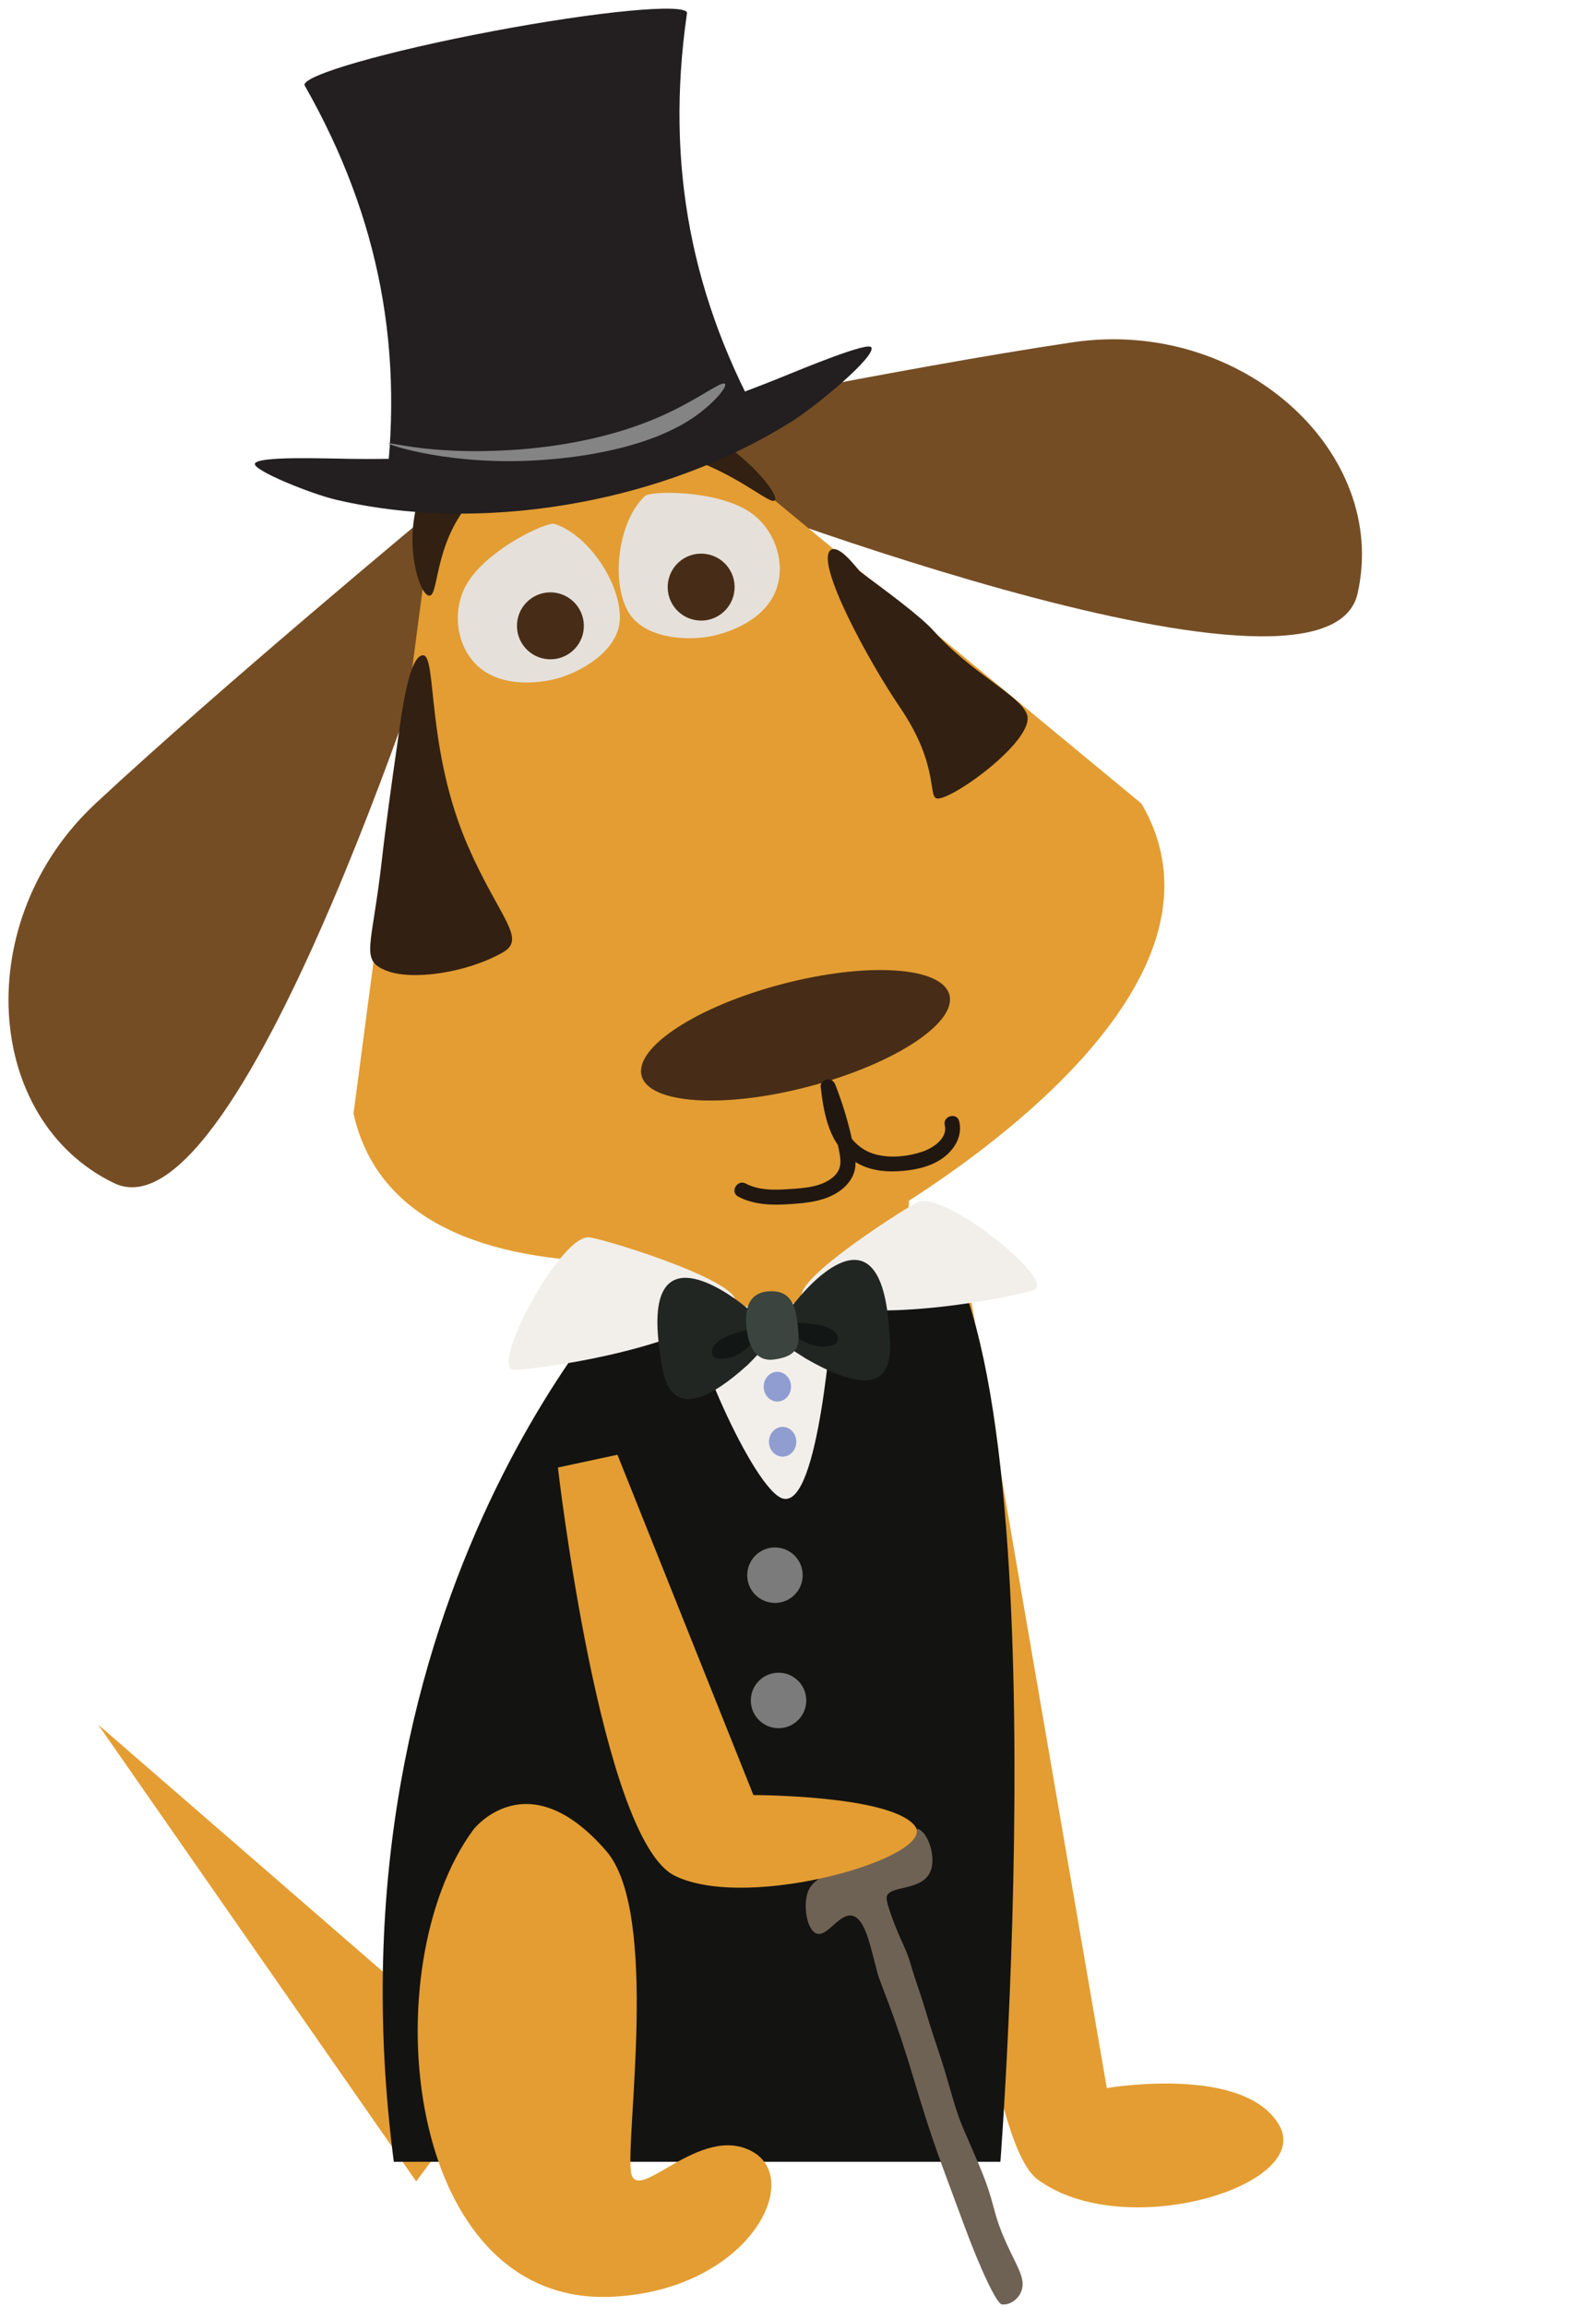
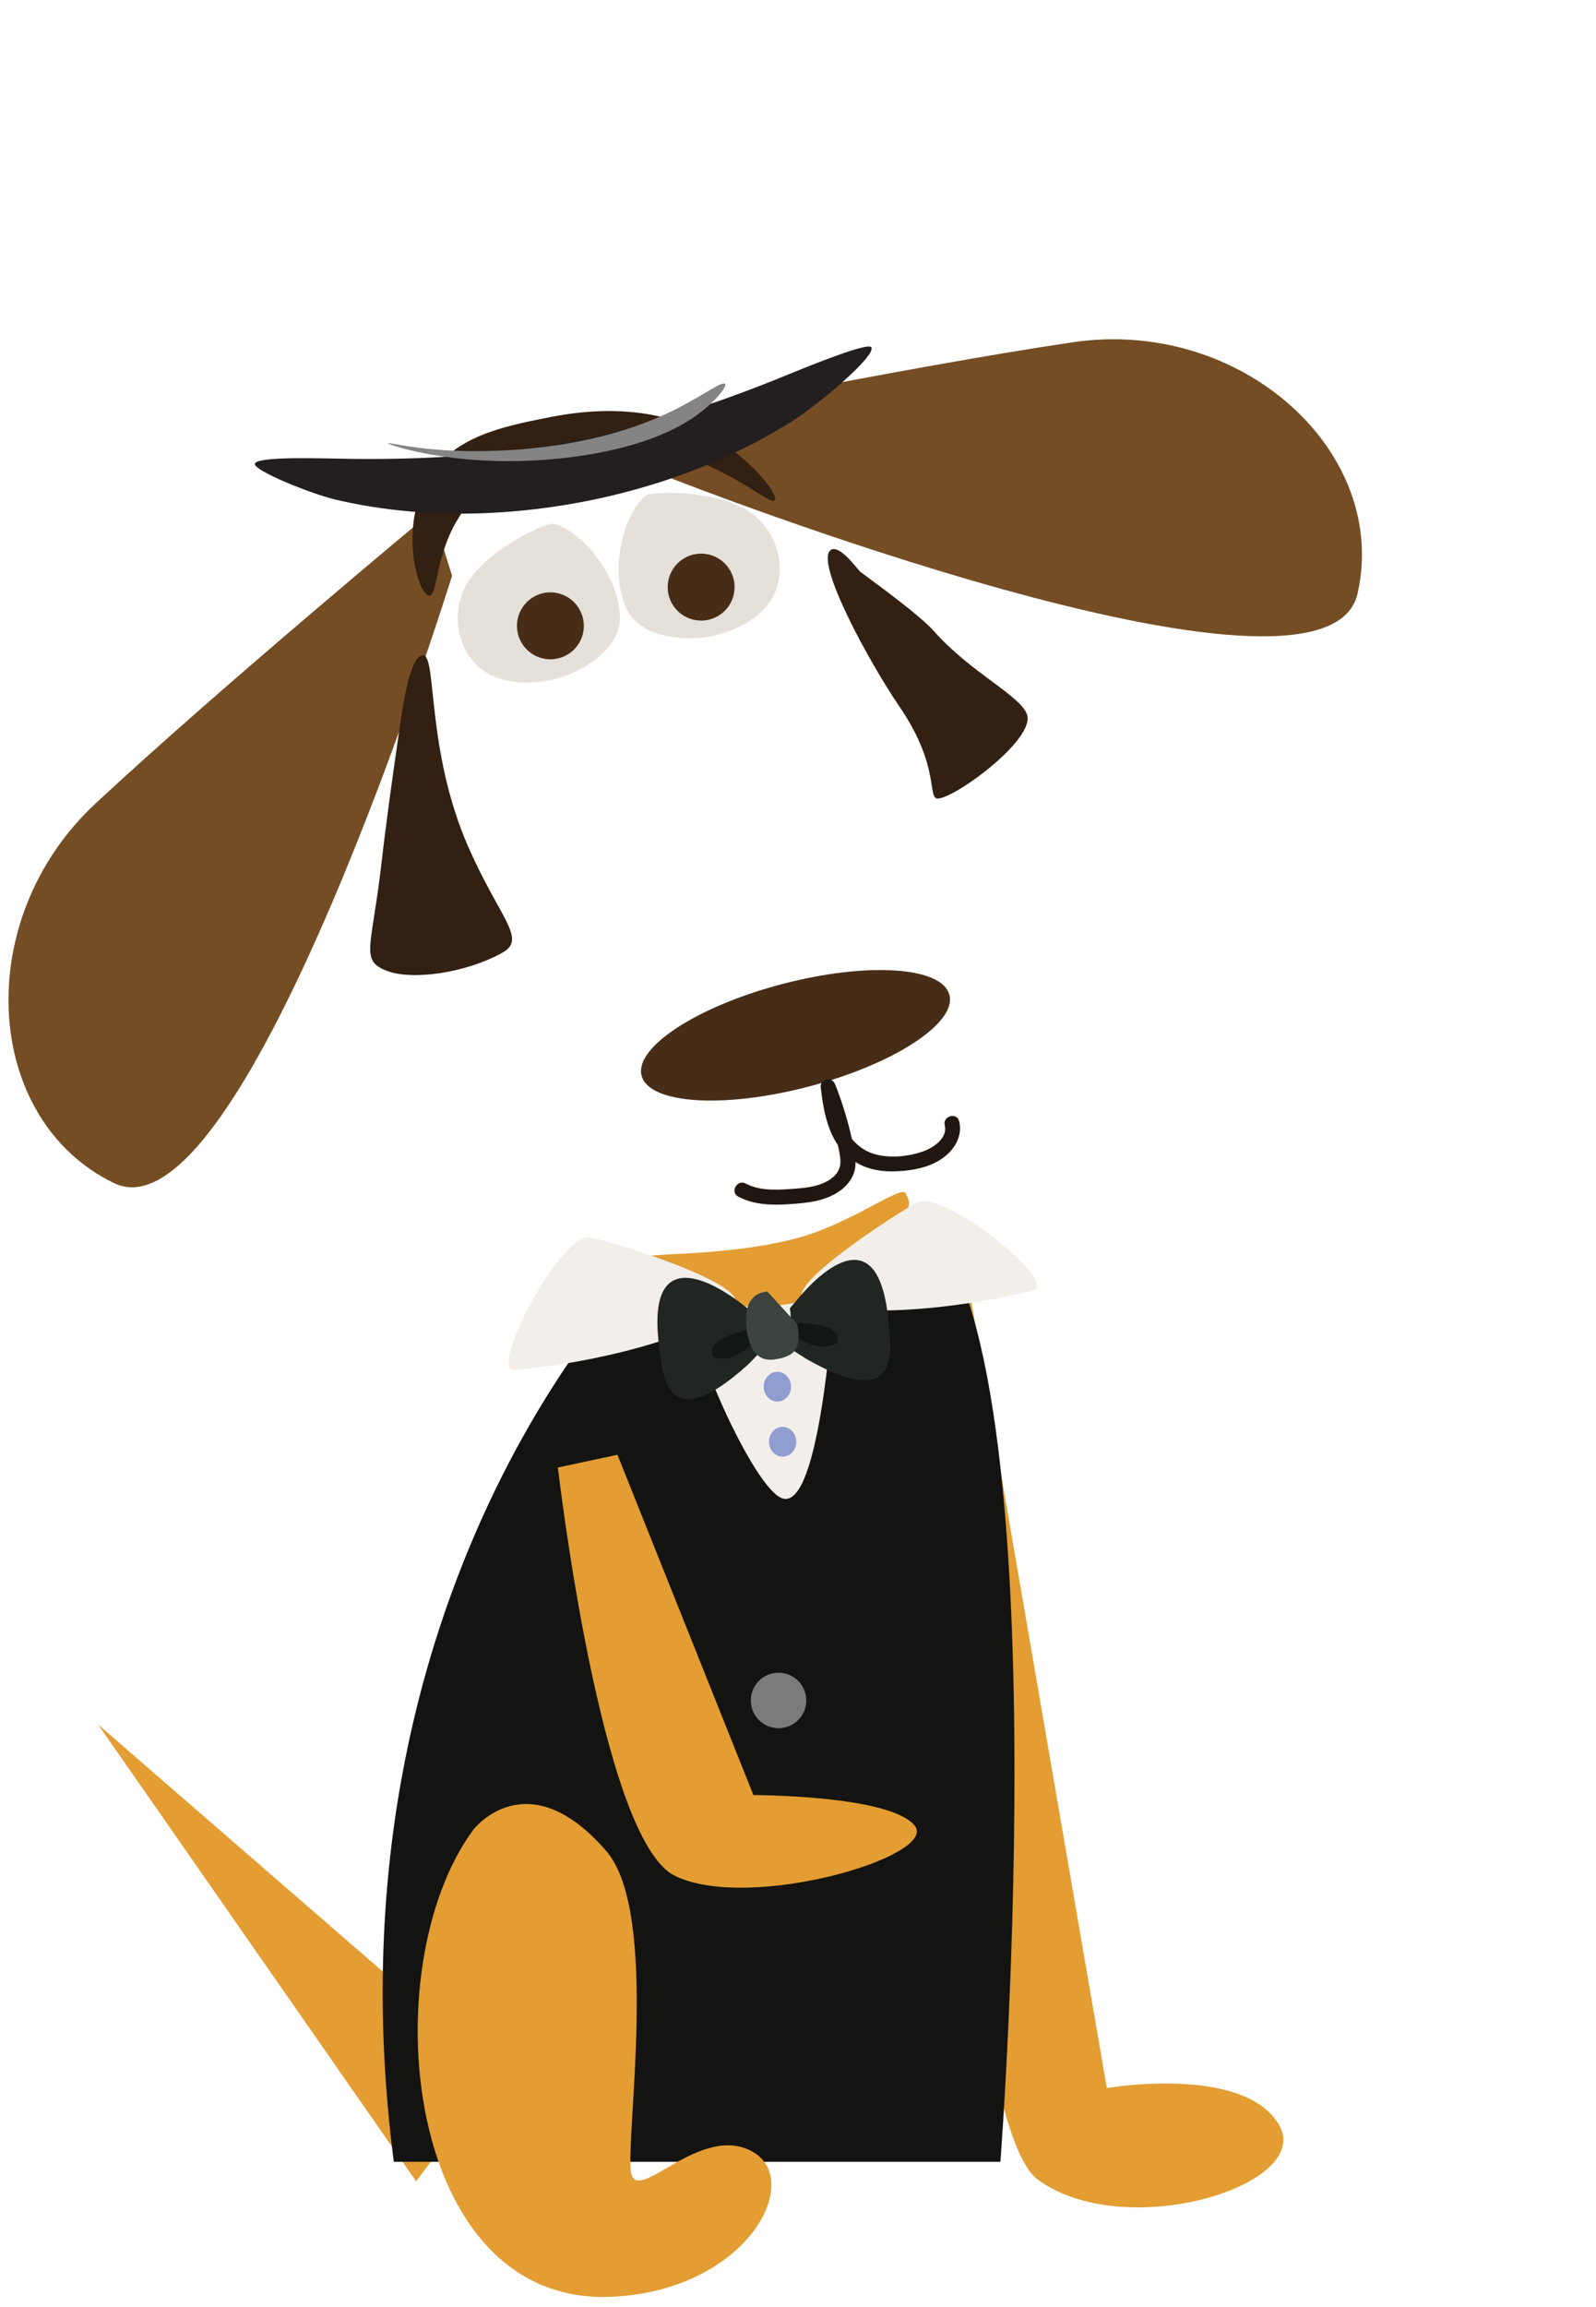
<svg xmlns="http://www.w3.org/2000/svg" version="1.1" id="Ebene_1" x="0px" y="0px" viewBox="0 0 1600 2311.4" style="enable-background:new 0 0 1600 2311.4;" xml:space="preserve">
  <style type="text/css">
	.st0{fill:#754D24;}
	.st1{fill:#E39D32;}
	.st2{fill:#131311;}
	.st3{fill:#472D17;}
	.st4{fill:#211711;}
	.st5{fill:#E5E0DA;}
	.st6{fill:#F2EFEB;stroke:#F2EFEB;stroke-miterlimit:10;}
	.st7{fill:#212623;}
	.st8{fill:#121615;}
	.st9{fill:#3B443F;}
	.st10{fill:#909DD0;}
	.st11{fill:#322012;}
	.st12{fill:#231F20;}
	.st13{fill:#7B7B7C;}
	.st14{fill:#6E6254;}
	.st15{fill:#848484;}
</style>
  <path class="st0" d="M453.2,576.9c0,0-208.1,671.8-338.9,608.6c-130.9-63.2-144.1-263.6-18.4-380.5  C221.6,688,433.1,512.6,433.1,512.6L453.2,576.9z" />
  <path class="st0" d="M673.9,479.7c0,0,654.6,257,687,115.3c32.4-141.7-115.9-277.2-285.7-252c-169.8,25.2-438.9,80.8-438.9,80.8  L673.9,479.7z" />
  <polygon class="st1" points="499.3,2075.8 98.4,1728.1 417.2,2185.8 " />
  <path class="st1" d="M963.5,1244.4l146.1,847.9c0,0,137.5-23.7,172.7,37c35.2,60.7-155.7,118.8-242.3,54.4  c-86.6-64.4-119.6-931.8-119.6-931.8L963.5,1244.4z" />
  <path class="st2" d="M642.4,1274.2c0,0-322,318-247.6,892h608.1c0,0,67.2-870.4-91.5-954.7l-149.7,188.3L642.4,1274.2z" />
-   <path class="st1" d="M1144.3,805.2L653.7,399.8l-106.2,47.4l-109.9,37.6l-83.2,631c53,237.4,503,119.7,503,119.7  S1267.2,1015.2,1144.3,805.2z" />
  <path class="st1" d="M474.6,1833.3c0,0,54-70.1,133.3,21.6c53.8,62.3,18.6,289.6,24.8,322.3c6.2,32.6,69-50,121.3-21.4  c52.4,28.6-4.3,138.8-139.7,145.6C404.2,2312,373.2,1970.5,474.6,1833.3z" />
  <path class="st3" d="M951.8,996.9c7.4,28.3-55.6,69.4-140.8,91.8c-85.2,22.4-160.3,17.6-167.8-10.8c-7.4-28.3,55.6-69.5,140.8-91.8  C869.3,963.7,944.4,968.5,951.8,996.9z" />
  <g>
    <g>
      <path class="st4" d="M740,1199c15.8,8.4,34,8.8,51.5,7.6c18.1-1.2,37.5-3,52.3-14.7c6.4-5.1,11.5-11.9,13.2-20    c1.9-9.4-0.6-19.2-2.5-28.4c-4.1-19.3-9.9-38.2-17.1-56.6c-1.4-3.5-4.3-5.9-8.2-5.4c-3.3,0.5-6.9,3.7-6.5,7.4    c3.3,28.3,8.7,58.6,34.5,75.2c12.7,8.2,28.5,10.4,43.3,9.5c14.7-0.8,30.3-3.7,42.8-11.9c12.6-8.2,22.1-22.6,18.3-38.1    c-2.3-9.4-16.8-5.4-14.5,4c3.2,13-11.8,22.8-22.1,26.3c-14.1,4.9-31.1,6.7-45.8,3.2c-13.5-3.2-23.9-11.9-30.6-23.9    c-7.5-13.5-9.3-29.4-11.1-44.5c-4.9,0.7-9.8,1.3-14.7,2c6.2,15.7,11.3,31.9,15.2,48.4c1.8,7.6,4,15.6,4.5,23.5    c0.4,7.3-2.3,12.8-7.9,17.4c-11.8,9.6-28.7,10.5-43.2,11.5c-14.6,1-30.6,1.5-43.9-5.6C739.1,1181.5,731.5,1194.4,740,1199    L740,1199z" />
    </g>
  </g>
  <path class="st5" d="M555.7,524.9c-7.1-2.2-64.1,23.7-86.1,57.6c-15,23-13.8,54.2,1.1,75.5c26.5,37.9,82,23.5,87.8,21.9  c23.8-6.6,61.5-27.4,62.9-59.3C622.8,585.2,590.1,535.7,555.7,524.9z" />
  <path class="st3" d="M584.9,632.5c-3,18.3-20.2,30.7-38.5,27.7c-18.3-3-30.7-20.2-27.7-38.5c3-18.3,20.2-30.7,38.5-27.7  C575.4,597,587.8,614.2,584.9,632.5z" />
  <path class="st5" d="M646.6,497c5.4-5.1,68.1-6.4,102.6,14.5c23.5,14.2,35.9,42.9,31.8,68.5c-7.4,45.7-63.6,56.8-69.6,57.8  c-24.3,4.4-67.3,2-82.4-26.2C612.3,580.3,620.3,521.5,646.6,497z" />
  <path class="st3" d="M736,593.7c-3,18.3-20.2,30.7-38.5,27.7c-18.3-3-30.7-20.2-27.7-38.5c3-18.3,20.2-30.7,38.5-27.7  C726.6,558.2,739,575.4,736,593.7z" />
  <path class="st1" d="M643.3,1261c-0.3-6.5,79.8-0.9,153.3-19.7c55.5-14.2,106.5-54.2,111.2-45.7c7,12.7,2.7,14.3-7.2,35.9  c-9.4,20.6-17.9,23.3-34.1,43c-12.2,14.9-42.1,28.7-69,34.1c-15.4,3.1-48.4,8.1-90.6-3.6C679.5,1297.3,643.3,1261,643.3,1261z" />
  <path class="st6" d="M733.9,1309.4c26.3-19.4-121-65.5-142.6-69c-28.4-4.7-101.6,132.8-75.3,131.8  C539.3,1371.2,672.9,1354.2,733.9,1309.4z" />
  <path class="st6" d="M809.1,1303.8c-31.2-9.8,91.2-88.1,110.4-98.5c25.3-13.7,141.3,79.7,116.1,87.2  C1013.2,1299.3,881.3,1326.5,809.1,1303.8z" />
  <path class="st6" d="M697.1,1313.9c6-6.1,40.2-3.5,71.7-4.5c31.8-1,67.2-15,66.3-4.5c-1.8,23.3-15.1,202.8-49.3,196.4  C756.7,1495.8,684,1327,697.1,1313.9z" />
  <g>
    <path class="st7" d="M798.6,1303.1c0,0,82.5-106.7,92.5,25.6c1.8,23.5,12.7,87.8-83,32.8c-2.9-1.7-13.7-8.8-13.7-8.8l-2-37.8   l-0.6-4L798.6,1303.1z" />
    <path class="st7" d="M746.2,1308.6c0,0-103.6-86.9-84.9,44.5c3.3,23.4,6.5,88.5,88.2,14.6c2.5-2.3,10.9-11.2,10.9-11.2l-5.6-37.6   l-0.3-4L746.2,1308.6z" />
    <path class="st8" d="M783.1,1326.1c0,0,62-4.9,56.5,18.3C838.8,1347.9,813.9,1359.8,783.1,1326.1z" />
    <path class="st8" d="M766.2,1329.3c0,0-61.6,8.2-51.2,29.7C716.5,1362.3,743.3,1368.7,766.2,1329.3z" />
-     <path class="st9" d="M799.6,1327.3c1.9,17.2,3.9,31.5-23.9,35c-18.8,2.3-25.4-14.4-27.3-31.5c-1.9-17.2,1-34.6,20.8-36.7   C793.8,1291.5,797.8,1310.2,799.6,1327.3z" />
+     <path class="st9" d="M799.6,1327.3c1.9,17.2,3.9,31.5-23.9,35c-18.8,2.3-25.4-14.4-27.3-31.5c-1.9-17.2,1-34.6,20.8-36.7   z" />
  </g>
  <ellipse class="st10" cx="779.3" cy="1389.5" rx="13.7" ry="14.9" />
  <ellipse class="st10" cx="784.6" cy="1444.7" rx="13.7" ry="14.9" />
  <path class="st11" d="M424.1,656.6c-14.8,0.1-22,63.1-26,90.3c-4.7,32.1-11.8,83.7-15.3,115c-9.9,88-22.4,100.1,4.7,110.8  c25.1,9.9,79.4,2.6,116.5-18.3c24.4-13.8-3.2-34.4-34.5-105.7C426.8,751.3,438.2,656.5,424.1,656.6z" />
  <path class="st11" d="M832.5,551.4c8.5-7.3,27.9,20,29.9,21.5c23.5,17.5,60.4,44.3,74.1,59.8c37.1,41.8,87.3,64.6,93.2,83.7  c7.5,24.1-68.6,80.9-88.5,83.7c-12.8,1.8,2.9-30.1-39.5-92.1C871.2,663.3,817.3,564.4,832.5,551.4z" />
  <path class="st11" d="M427.8,582.5" />
  <path class="st11" d="M430.2,596.9c9.9,0.8,4.5-50.7,40.6-93.2c46.6-54.9,137.8-66,204.4-49c59.8,15.3,97.1,52.5,101.6,46.6  c4-5.1-21-37.7-56.2-59.8c-69.3-43.5-148.1-27.7-173.3-22.7c-43,8.6-93.1,18.6-118.4,61C399.7,528.9,419,596,430.2,596.9z" />
  <g>
    <g>
      <path class="st12" d="M873.5,348c5.3,8.5-54.6,58.7-80.8,75c-64.6,40.3-137.4,66.4-209.9,80.1c-79.2,15-164.6,16.6-245.7-2.3    c-25.7-6-82.8-29.3-81.6-36c1.5-8.1,70.7-5.3,96.7-5c73.9,0.9,147.8-3.6,219.2-17.1c71.4-13.5,141.8-36.3,210.3-64    C805.8,368.9,870,342.3,873.5,348z" />
    </g>
-     <path class="st12" d="M688.6,13.9c0.1-0.4,0.2-0.8,0.2-1.1c-1.9-9.8-89.2-1.5-195.1,18.5c-105.9,20-190.3,44.2-188.4,54   c0.1,0.3,0.3,0.7,0.5,1c75.3,132.6,100.7,267.7,78.8,418.7c60.5-39.2,134.1-19.7,197.6-31.6c63-11.8,115.8-55.2,185.9-40.9   C692.6,299.8,666.9,164.8,688.6,13.9z" />
  </g>
-   <circle class="st13" cx="776.9" cy="1578.4" r="27.8" />
  <circle class="st13" cx="780.5" cy="1703.9" r="27.8" />
-   <path class="st14" d="M933.5,1873.2c3.8-12.2-1.3-31-9.5-38.3c-5.4-4.8-10.7-3.6-45.1,13.3c-2.4,1.2-20.7,10.3-46.7,26.8  c-15.3,9.7-20.5,13.9-23,23c-3.6,13.3-0.3,32.9,7.4,38.4c11.9,8.4,25.1-22.6,39.8-16.1c11.6,5.1,16.5,31.4,23,55.7  c3.8,14.3,15.6,36.7,37.1,108.7c19.1,64,26.4,80.8,49.1,142.5c17.2,46.8,33.6,81.3,38.8,81.9c8.2,0.9,17.7-5.6,20.2-15.5  c2.8-11.3-4.8-22.2-14.9-44.1c-16.5-35.9-10.5-38.6-28.5-80.8c-16.5-38.9-18.2-39.8-25.3-63.8c-9.4-31.5-7.7-28.1-19.1-61.8  c-5.7-16.9-9.8-32.4-16.1-50.7c-11.4-33.4-6.5-25-18.2-50.6c-5.3-11.7-14.2-35.1-13.7-40.4C890,1888.1,926.3,1896.3,933.5,1873.2z" />
  <path class="st1" d="M619,1457.7l136.3,341c0,0,137.2,0,161.7,30.7c24.4,30.7-166.1,86.7-240.5,50.2  c-74.4-36.5-117.2-409.1-117.2-409.1L619,1457.7z" />
  <path class="st15" d="M389.1,444.1c0.8-1.1,36.4,9,95.9,7.9c22.2-0.4,102.1-2,176.1-34.3c37.9-16.6,60.7-35.3,65.3-33.3  c4.1,1.8-10,18.9-29,32.4c-51.2,36.3-132.3,42.5-152.6,44C454.4,467.6,388.1,445.6,389.1,444.1z" />
</svg>